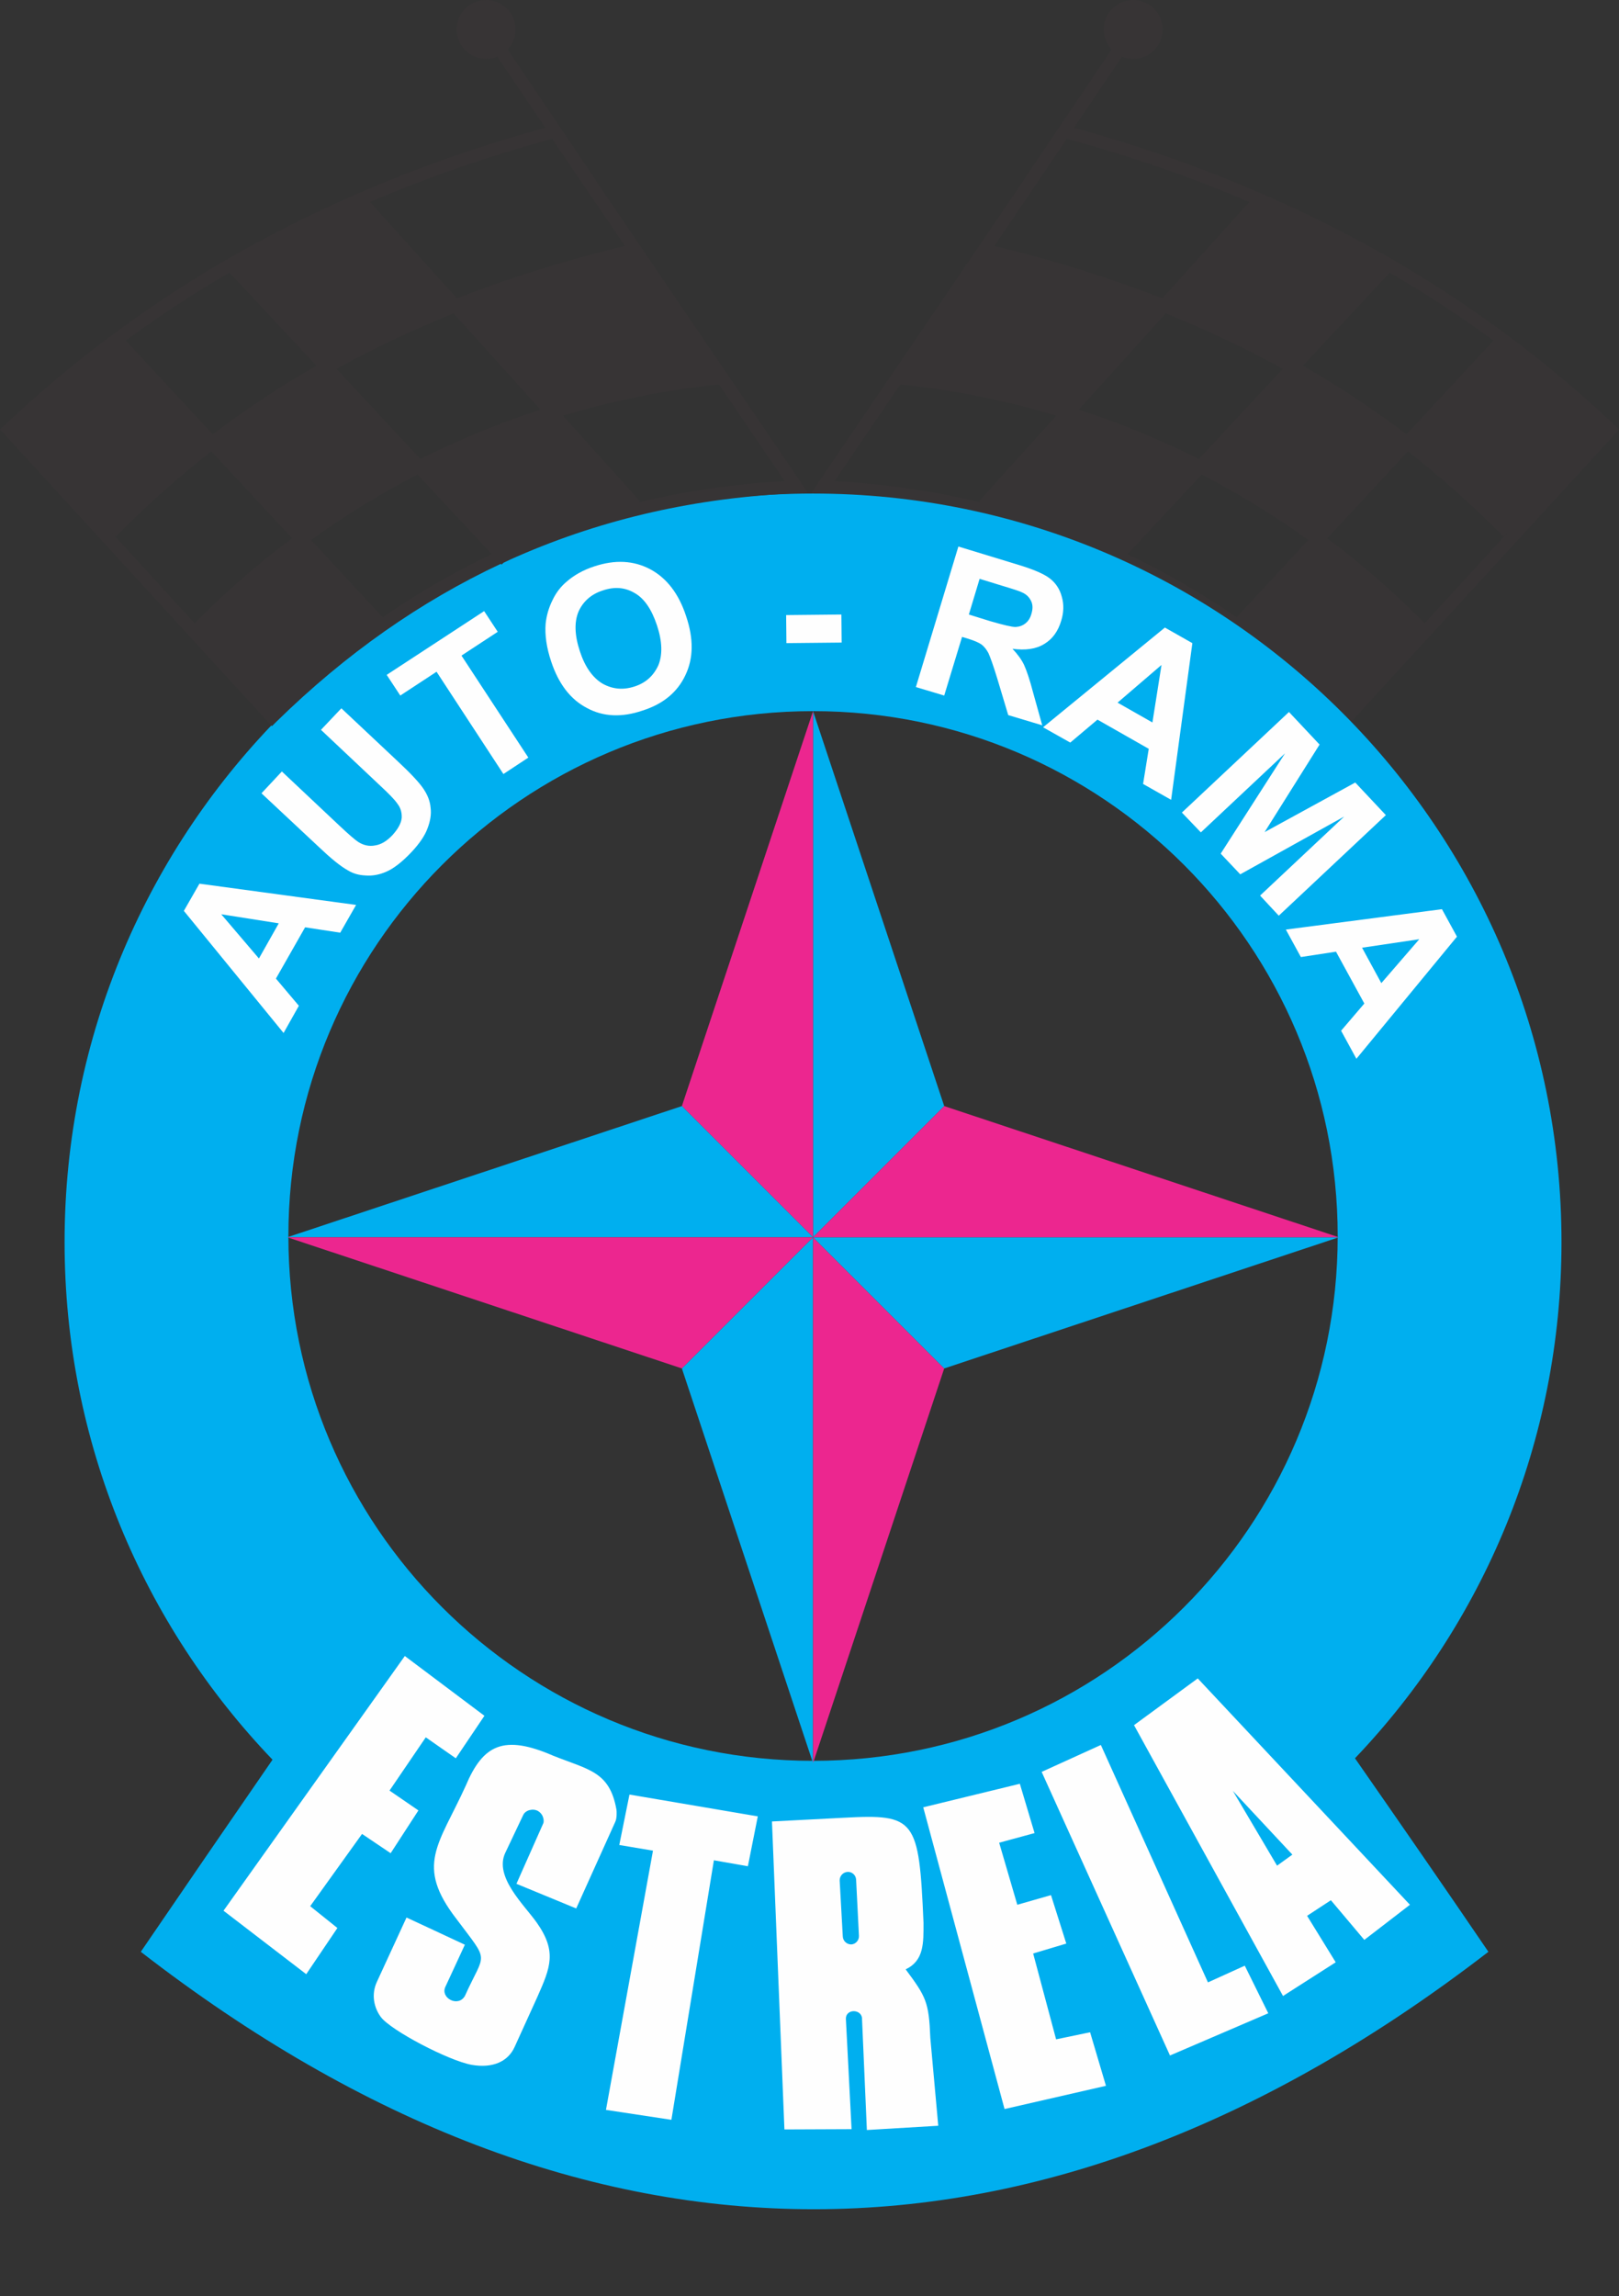
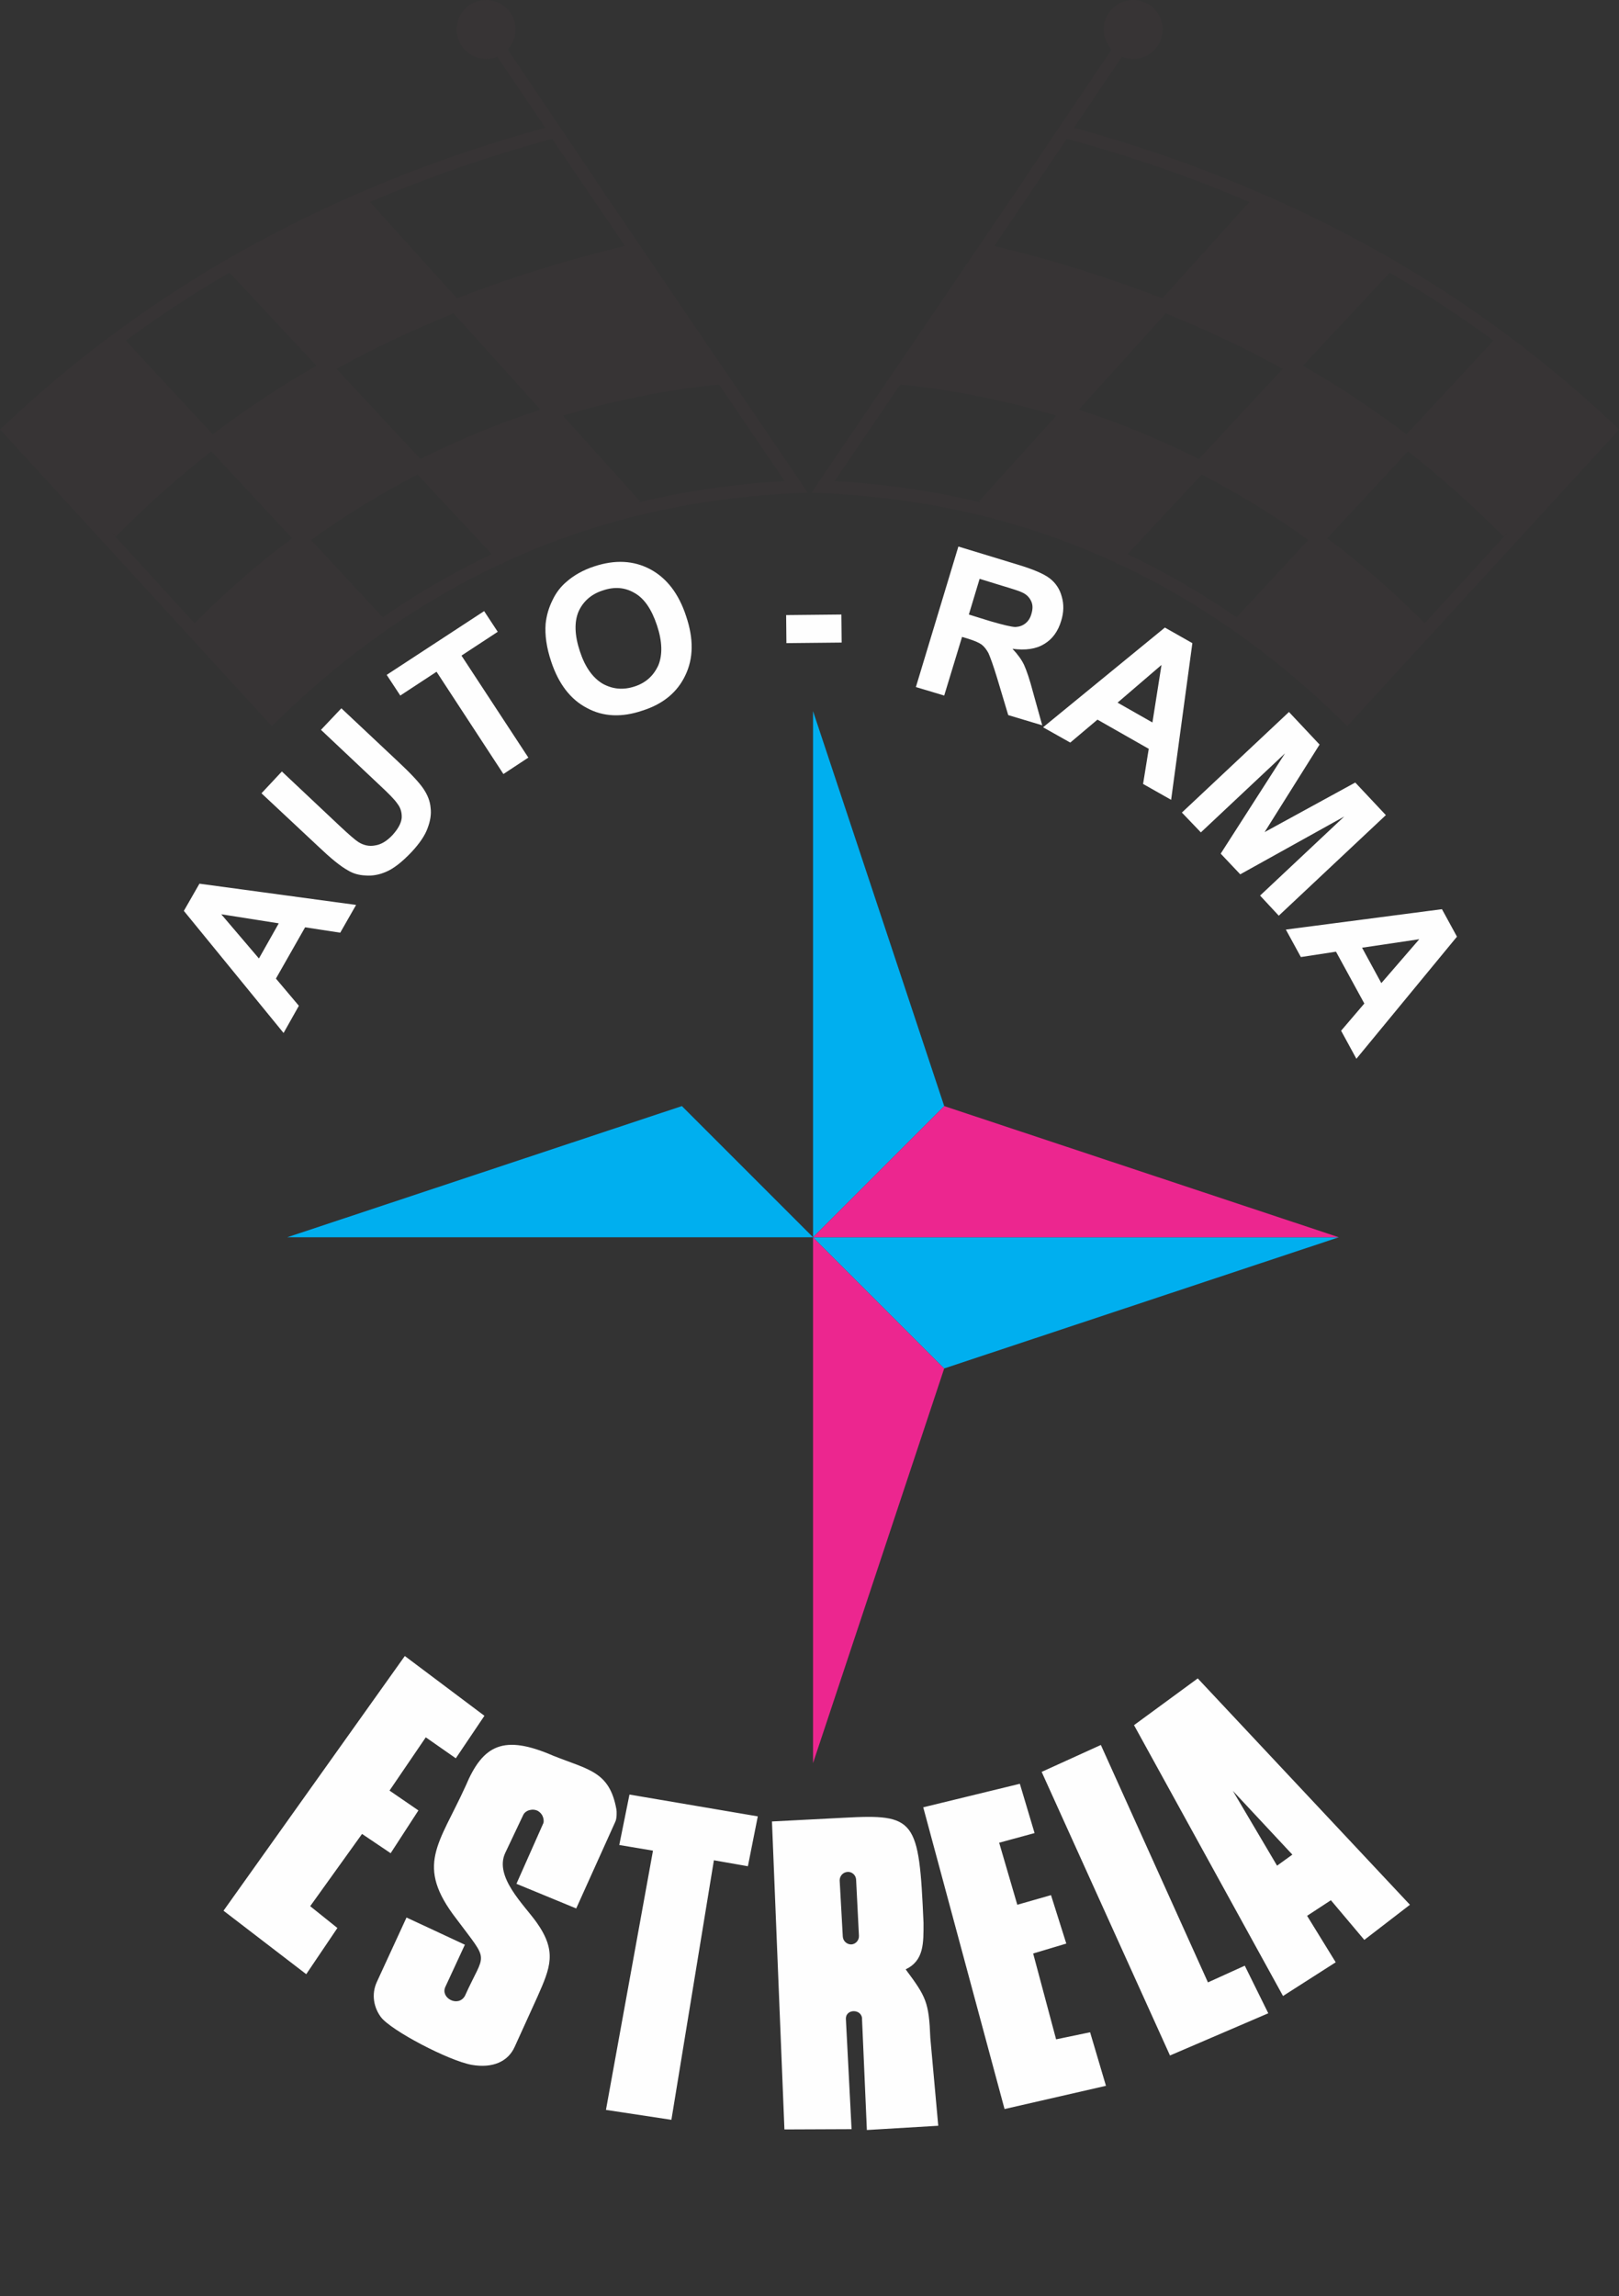
<svg xmlns="http://www.w3.org/2000/svg" clip-rule="evenodd" fill-rule="evenodd" image-rendering="optimizeQuality" shape-rendering="geometricPrecision" text-rendering="geometricPrecision" viewBox="7629 10384 5715 8104">
  <rect x="7629" y="10384" width="5715" height="8104" fill="#333333" stroke="none" />
  <title>Autorama Estrela - SVG vector logo - www.oklogos.com</title>
  <path d="m12901 11586-307 331c-115-87-236-168-366-242l307-329h-1c127 73 249 154 367 240zm-1272-1202c-57 0-104 46-104 104 0 57 47 104 104 104 58 0 104-47 104-104 0-58-46-104-104-104zm-75 173-314 466v1l-455 670h-1v1l-268 395-22 33 40 2c350 15 679 89 985 223 16 7 32 14 48 22l8 7 2-3c284 133 548 318 792 557l16 16 15-17 930-1014 14-16-15-15c-268-253-564-467-888-643-315-171-656-307-1021-407l171-253zm485 540-307 340c-185-72-382-134-593-185l256-378c224 61 439 135 644 223zm-1232 644c186 19 370 56 551 110l-273 302 5 4c-166-40-338-65-515-75zm802 599 262-281c130 67 256 144 376 231l-253 273c-124-86-253-160-385-223zm1049 244c-108-110-223-210-344-300l285-307c120 94 232 194 337 301l21-21zm-501-898-296 318c-16-8-33-16-49-24-122-58-247-109-375-150l307-340c143 58 279 122 406 192z" fill="#373435" fill-rule="nonzero" />
-   <path d="m10499 12126c1459 0 2642 1182 2642 2642 0 706-277 1348-729 1822 160 230 320 461 471 683-1567 1208-3188 1215-4757 0 150-220 308-450 465-678-455-475-734-1118-734-1827 0-1460 1183-2642 2642-2642zm0 768c1023 0 1852 830 1852 1853s-829 1852-1852 1852-1852-829-1852-1852 829-1853 1852-1853z" fill="#00afef" />
  <path d="m8886 13578-56 98-124-19-103 181 81 96-54 96-352-431 55-96zm-273 65-203-32 133 156zm-61-459 72-77 205 193c32 30 54 49 65 56 19 12 39 16 59 12 21-3 41-15 61-36 20-22 31-42 33-61 1-19-4-36-15-50-10-15-31-36-61-64l-209-197 72-76 199 187c45 42 75 74 90 96s24 44 26 68c3 23-1 47-11 73-9 25-28 53-56 83-34 36-64 59-90 70-25 11-50 15-73 13-24-1-44-7-62-18-27-15-61-43-103-83zm854-68-236-361-128 84-48-73 344-225 48 73-128 84 236 360zm169-396c-17-50-23-95-20-134 3-29 11-57 24-83 12-26 29-48 49-65 26-23 59-42 99-55 73-24 138-21 197 10 58 31 101 86 127 166 27 80 26 149-3 209-28 59-78 101-151 124-73 25-139 22-196-9-58-30-100-85-126-163zm101-37c18 55 45 93 80 114 36 20 73 23 113 10s67-38 84-75c15-37 14-84-5-141s-45-95-79-114c-34-20-71-23-112-9-41 13-70 39-86 75-15 36-14 83 5 140zm729-29-1-99 195-2 1 99zm457 155 150-496 210 64c53 16 91 32 112 48s36 38 43 65c8 27 7 56-2 85-11 37-31 65-60 82-29 18-66 23-112 17 18 19 32 38 41 57 9 20 20 52 32 98l32 115-120-36-39-130c-14-46-25-76-31-89-7-13-15-23-24-30-10-7-26-14-49-21l-20-6-63 207zm187-256 74 23c48 14 78 21 91 21 14-1 25-5 35-13s17-19 21-34c5-17 5-31-1-44s-16-24-32-31c-7-4-32-12-72-24l-78-24zm714 654-99-56 20-124-181-103-96 81-96-54 430-352 97 55zm-66-273 32-203-155 133zm104 318 378-355 108 115-194 309 320-175 108 115-378 355-66-71 297-279-367 204-69-73 227-354-297 279zm616 869-54-99 82-96-100-183-124 19-53-97 551-72 53 97zm88-267 134-155-202 30z" fill="#fefefe" />
  <path d="m8073 11586 307 331c115-87 236-168 366-242l-307-329c-126 73-249 154-366 240zm1272-1202c57 0 104 46 104 104 0 57-47 104-104 104-58 0-104-47-104-104 0-58 46-104 104-104zm75 173 314 466v1l455 670 1 1 268 395 22 33-40 2c-350 15-679 89-985 223-16 7-32 14-48 22l-8 7-2-3c-284 133-548 318-792 557l-16 16-16-17-929-1014-15-16 16-15c268-253 564-467 888-643 315-171 656-307 1021-407l-171-253zm-485 540 307 340c185-72 382-134 593-185l-257-378c-223 61-438 135-643 223zm1232 644c-186 19-370 56-551 110l272 302-4 4c166-40 337-65 515-75zm-802 599-262-281c-130 67-256 144-376 231l253 273c124-86 252-160 385-223zm-1049 244c108-110 223-210 344-300l-285-307c-120 94-232 194-337 301l-21-21zm501-898 296 318c16-8 32-16 49-24 122-58 247-109 375-150l-307-340c-143 58-279 122-406 192z" fill="#373435" fill-rule="nonzero" />
  <path d="m10499 12894v1857l463-463z" fill="#00afef" />
-   <path d="m10499 12894v1857l-463-463z" fill="#ec268f" />
-   <path d="m10499 16607v-1856l-463 463z" fill="#00afef" />
  <path d="m10499 16607v-1856l463 463z" fill="#ec268f" />
  <path d="m12355 14751h-1856l463 463z" fill="#00afef" />
  <path d="m12355 14751h-1856l463-463z" fill="#ec268f" />
  <path d="m8643 14751h1856l-463-463z" fill="#00afef" />
-   <path d="m8643 14751h1856l-463 463z" fill="#ec268f" />
  <path d="m12158 17429 186-119-101-164 84-55 118 140 161-124-749-799-225 165zm-3740-301 292 224 110-163-96-77 183-255 101 68 98-151-102-70 128-188 106 74 101-150-281-211zm994-203 64-135c8-17 34-24 52-14 23 14 21 39 19 43l-95 214 211 87 138-306c6-12 5-38 4-43-24-135-98-140-223-190-175-76-248-39-309 106-95 209-180 280-32 471 118 158 101 111 29 271-24 41-87 7-69-32l69-149-206-96-105 228c-20 44-10 91 15 124 36 47 238 153 320 168 75 13 129-12 152-64l80-176c46-104 70-160-3-263-45-63-149-160-111-244zm356 906 231 35 150-916 120 21 35-176-453-77-36 178 119 20zm867 68-20-388c-2-39 59-37 57 1l17 390 252-15-28-310c-5-127-15-145-87-242 65-31 63-93 63-164-16-368-28-385-284-371l-251 13 44 1087zm-14-908c15-1 29 11 30 27l10 198c1 16-11 30-27 31-16 0-29-12-30-28l-11-198c0-16 12-29 28-30zm554 837 358-82-56-189-120 25-81-303 117-35-54-171-119 34-64-219 125-34-52-174-341 83zm131-1190 453 1001 347-149-83-168-130 59-378-838zm831 331-156-264 210 225z" fill="#fefefe" />
</svg>